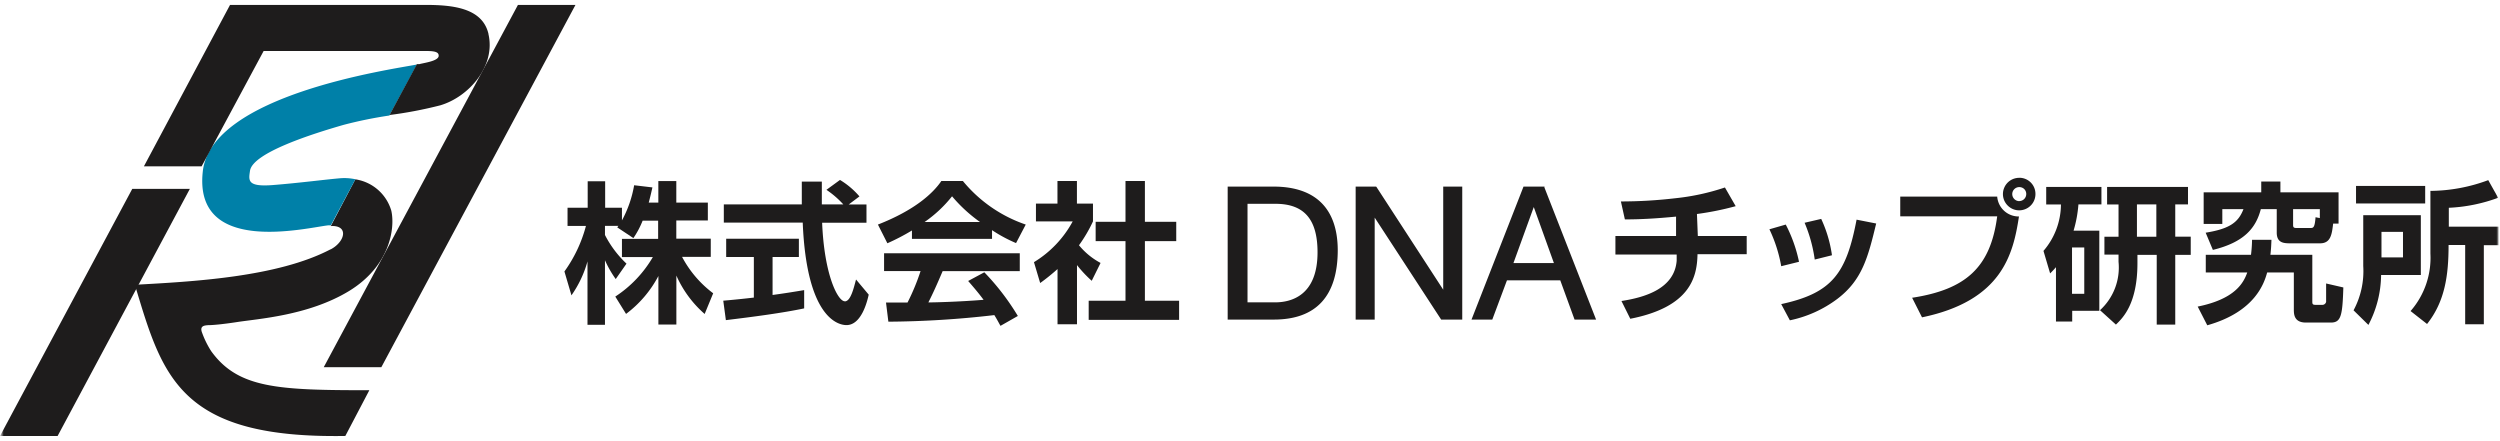
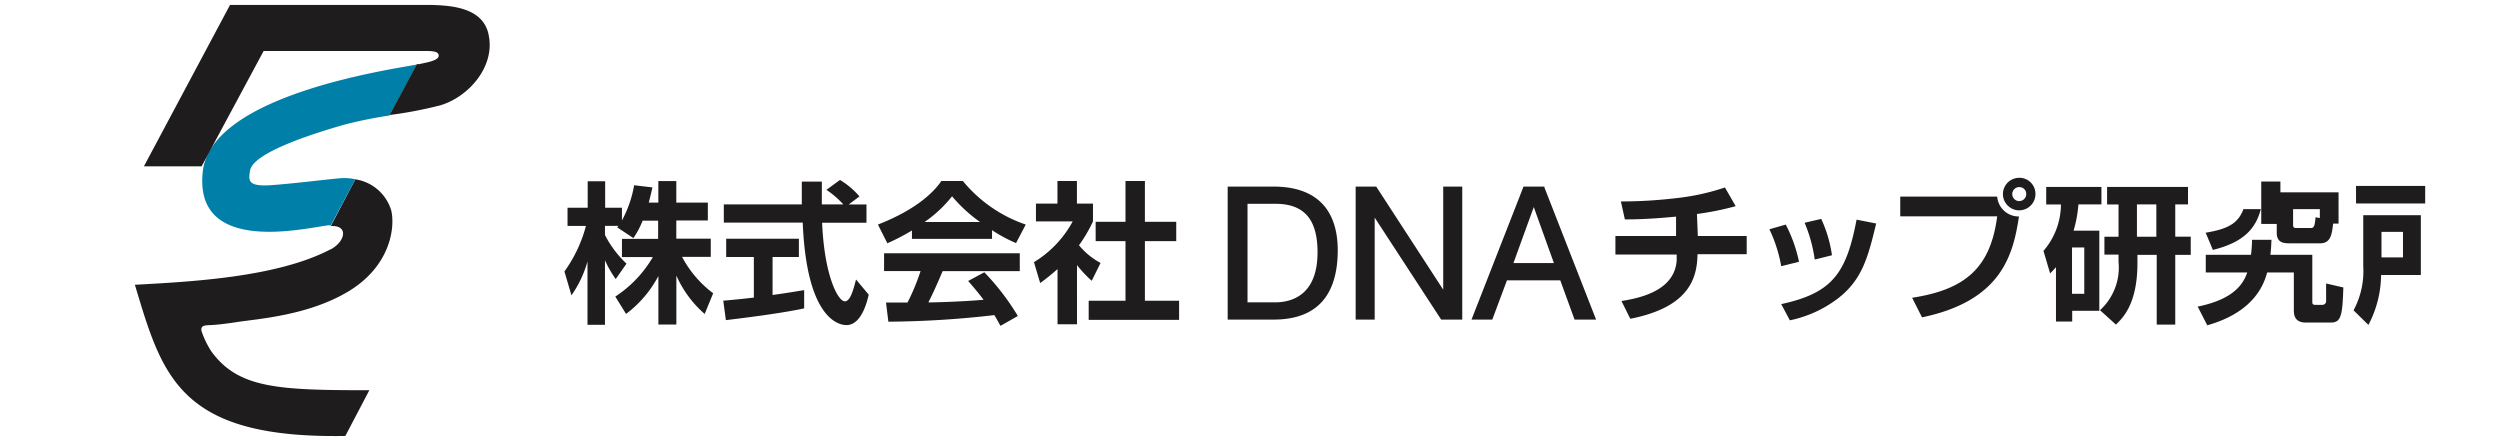
<svg xmlns="http://www.w3.org/2000/svg" width="340" height="60" fill="none">
  <mask id="a" style="mask-type:luminance" maskUnits="userSpaceOnUse" x="0" y="0" width="340" height="60">
    <path d="M340 0H0v60h340V0z" fill="#fff" />
  </mask>
  <g mask="url(#a)">
    <mask id="b" style="mask-type:luminance" maskUnits="userSpaceOnUse" x="0" y="0" width="340" height="60">
      <path d="M340 0H0v60h340V0z" fill="#fff" />
    </mask>
    <g mask="url(#b)">
      <path d="M92.74 34.935h3.924V32.46h-4.686v-2.476h4.288V27.55h-4.288v-2.924h-2.444v2.924H88.23c.263-1.005.364-1.462.5-2.062l-2.487-.295a15.461 15.461 0 01-1.658 4.783V28.25h-2.284v-3.6h-2.376v3.6h-2.74v2.476h2.503a18.785 18.785 0 01-2.926 6.194l.955 3.245a15.018 15.018 0 002.182-4.614v8.62h2.377v-8.78c.398.904.888 1.757 1.463 2.56l1.464-2.096a14.329 14.329 0 01-2.927-3.895v-1.243h1.827l-.16.203 2.198 1.462c.508-.744.93-1.538 1.26-2.375h2.106v2.476h-4.922v2.477h4.204a16.097 16.097 0 01-5.109 5.374l1.463 2.358a15.39 15.39 0 004.398-5.155v6.6h2.445v-6.66a14.965 14.965 0 003.848 5.223l1.159-2.814a14.858 14.858 0 01-4.246-4.977l-.009.025zm12.33 5.18v-5.163h3.578v-2.484h-9.887v2.484h3.763v5.518a130.71 130.71 0 01-4.16.423l.355 2.645c3.78-.456 7.73-.98 10.648-1.597v-2.485c-1.176.195-2.445.406-4.288.66h-.009z" fill="#1E1C1C" />
      <path d="M114.898 40.977c-.956 0-2.799-3.583-3.087-10.681h6.03V27.81h-2.418l1.463-1.098a10.835 10.835 0 00-2.648-2.24l-1.843 1.344a12.595 12.595 0 012.3 1.986h-2.926V24.7h-2.724v3.102H98.439v2.476h10.733c.525 12.997 4.847 13.935 5.946 13.935 2.047 0 2.825-3.236 3.028-4.14l-1.725-2.063c-.296 1.099-.719 2.975-1.523 2.975v-.008zm10.843-10.783a17.302 17.302 0 003.738-3.498 20.197 20.197 0 003.806 3.498h-7.544zm5.21-5.577h-2.927c-1.125 1.656-3.586 3.955-8.627 5.924l1.286 2.543a29.133 29.133 0 003.341-1.74v1.14h10.893v-1.183a19.91 19.91 0 003.265 1.758l1.319-2.518a18.982 18.982 0 01-8.55-5.924zm-10.717 12.245h4.965a30.07 30.07 0 01-1.776 4.285h-2.926l.321 2.602a130.38 130.38 0 0014.412-.896c.457.744.6 1.057.837 1.462l2.36-1.343a33.111 33.111 0 00-4.559-5.941l-2.199 1.183c1.1 1.26 1.641 1.944 2.098 2.56-3.4.28-6.851.356-7.511.356.626-1.226 1.159-2.417 1.946-4.26h10.487v-2.425h-18.455v2.417zm29.434-1.107a9.675 9.675 0 01-2.926-2.4 19.619 19.619 0 001.903-3.245v-2.417h-2.183v-3.076h-2.647v3.076h-2.926v2.417h4.998a14.612 14.612 0 01-5.269 5.544l.846 2.839a28.413 28.413 0 002.36-1.901v7.504h2.647V36.05c.6.769 1.277 1.487 2.004 2.138l1.201-2.426-.008-.008z" fill="#1E1C1C" />
      <path d="M155.706 32.797h4.263v-2.636h-4.263v-5.544h-2.638v5.544h-4.06v2.636h4.06v8.104h-5.007v2.603h12.297v-2.603h-4.652v-8.104zm17.694 8.324h-3.738V27.718h3.797c3.908 0 5.726 2.105 5.726 6.6 0 5.916-3.62 6.803-5.785 6.803zm-.194-15.744h-6.242v18.085h6.267c5.768 0 8.703-3.186 8.703-9.465-.025-5.636-3.028-8.62-8.728-8.62zm23.072 14.02l-9.067-13.952-.059-.067h-2.783v18.084h2.588V29.594l9.041 13.868h2.868V25.377h-2.588v14.02zm9.548-3.617l2.766-7.622 2.74 7.622h-5.506zm4.229-10.402h-2.858l-7.071 18.084h2.825l1.996-5.34h7.248l1.945 5.34h2.927l-7.029-17.975.017-.118v.009zm20.73 3.726a39.829 39.829 0 005.269-1.065l-1.463-2.543a31.013 31.013 0 01-6.724 1.462 64.13 64.13 0 01-7.425.44l.541 2.441c2.123 0 4.229-.118 6.961-.38v2.637h-8.247v2.518h8.331v.845c-.304 3.778-4.263 4.978-7.51 5.476l1.201 2.417c8.187-1.605 9.083-5.696 9.142-8.78h6.69v-2.476h-6.647l-.119-2.983v-.009zm18.362 5.611a17.367 17.367 0 00-1.463-4.943l-2.258.524a19.785 19.785 0 011.378 5.003l2.343-.584z" fill="#1E1C1C" />
-       <path d="M242.245 41.358l1.176 2.205a16.185 16.185 0 006.47-2.924c3.366-2.56 4.161-5.645 5.269-10.242l-2.664-.524c-1.396 7.285-3.282 9.98-10.251 11.485zm2.42-5.755a19.544 19.544 0 00-1.802-5.062l-2.224.642a19.459 19.459 0 011.607 5.02l2.419-.6zm26.954-8.865h-13.185v2.679h13.185c-.905 6.955-4.263 9.955-11.57 11.079l1.345 2.662c10.91-2.265 12.407-8.62 13.185-13.716a2.934 2.934 0 01-2.96-2.704zm3.002.617a.965.965 0 01-.955-.955c0-.524.423-.955.955-.955.254 0 .499.093.677.27a.918.918 0 01.271.677.954.954 0 01-.956.954l.008.009zm0-3.17a2.2 2.2 0 00-2.055 1.37 2.198 2.198 0 00.499 2.417 2.195 2.195 0 002.427.448 2.206 2.206 0 001.328-2.088 2.185 2.185 0 00-2.199-2.155v.009zm8.839 9.475v6.295h-1.666v-6.296h1.666zm-.786-5.857h3.121V25.42h-7.511v2.383h2.005a9.756 9.756 0 01-2.377 6.32l.905 3.06c.279-.27.541-.55.795-.845v7.394h2.208V42.27h3.687v-10.9h-3.501c.346-1.158.566-2.35.659-3.558l.009-.008zm10.589 4.394h-2.639v-4.394h2.639v4.394zm2.504-4.394h1.801V25.42h-11.003v2.383h1.556v4.394h-1.92v2.425h1.92v.98a7.856 7.856 0 01-2.52 6.584l2.165 1.96c.922-.895 2.926-2.805 2.926-8.357v-1.124h2.622v9.482h2.52v-9.482h2.106v-2.476h-2.106v-4.395h-.076l.009.009zm16.086.642h3.645v1.217l-.583-.118c-.102 1.242-.237 1.462-.626 1.462h-2.022c-.406 0-.406-.203-.406-.457v-2.104h-.008zm-9.667 0h2.926c-.685 1.758-1.801 2.662-5.142 3.203l.981 2.34c4.322-1.056 5.861-3.025 6.521-5.543h2.165v3.186c0 1.462 1.023 1.462 1.937 1.462h3.958c1.463 0 1.607-1.26 1.776-2.679h.736v-4.26h-7.908v-1.461h-2.605v1.462h-7.832v4.301h2.538v-2.02h-.026l-.025.01z" fill="#1E1C1C" />
+       <path d="M242.245 41.358l1.176 2.205a16.185 16.185 0 006.47-2.924c3.366-2.56 4.161-5.645 5.269-10.242l-2.664-.524c-1.396 7.285-3.282 9.98-10.251 11.485zm2.42-5.755a19.544 19.544 0 00-1.802-5.062l-2.224.642a19.459 19.459 0 011.607 5.02l2.419-.6zm26.954-8.865h-13.185v2.679h13.185c-.905 6.955-4.263 9.955-11.57 11.079l1.345 2.662c10.91-2.265 12.407-8.62 13.185-13.716a2.934 2.934 0 01-2.96-2.704zm3.002.617a.965.965 0 01-.955-.955c0-.524.423-.955.955-.955.254 0 .499.093.677.27a.918.918 0 01.271.677.954.954 0 01-.956.954l.008.009zm0-3.17a2.2 2.2 0 00-2.055 1.37 2.198 2.198 0 00.499 2.417 2.195 2.195 0 002.427.448 2.206 2.206 0 001.328-2.088 2.185 2.185 0 00-2.199-2.155v.009zm8.839 9.475v6.295h-1.666v-6.296h1.666zm-.786-5.857h3.121V25.42h-7.511v2.383h2.005a9.756 9.756 0 01-2.377 6.32l.905 3.06c.279-.27.541-.55.795-.845v7.394h2.208V42.27h3.687v-10.9h-3.501c.346-1.158.566-2.35.659-3.558l.009-.008zm10.589 4.394h-2.639v-4.394h2.639v4.394zm2.504-4.394h1.801V25.42h-11.003v2.383h1.556v4.394h-1.92v2.425h1.92v.98a7.856 7.856 0 01-2.52 6.584l2.165 1.96c.922-.895 2.926-2.805 2.926-8.357v-1.124h2.622v9.482h2.52v-9.482h2.106v-2.476h-2.106v-4.395h-.076l.009.009zm16.086.642h3.645v1.217l-.583-.118c-.102 1.242-.237 1.462-.626 1.462h-2.022c-.406 0-.406-.203-.406-.457v-2.104h-.008zm-9.667 0h2.926c-.685 1.758-1.801 2.662-5.142 3.203l.981 2.34c4.322-1.056 5.861-3.025 6.521-5.543h2.165v3.186c0 1.462 1.023 1.462 1.937 1.462h3.958c1.463 0 1.607-1.26 1.776-2.679h.736v-4.26h-7.908v-1.461h-2.605v1.462v4.301h2.538v-2.02h-.026l-.025.01z" fill="#1E1C1C" />
      <path d="M316.36 40.977a.494.494 0 01-.186.364.519.519 0 01-.397.118h-.88c-.406 0-.423-.144-.423-.482v-6.32h-5.7c.101-.846.118-1.463.144-2.046h-2.639a18.349 18.349 0 01-.144 2.045h-6.149v2.4h5.641c-.515 1.462-1.699 3.617-6.74 4.64l1.302 2.543c6.53-1.842 7.747-5.755 8.145-7.183h3.628v4.995c0 .642 0 1.817 1.641 1.817h3.409c1.395 0 1.564-1.023 1.683-4.775l-2.343-.54v2.425h.008zm13.465-15.692h-9.405v2.383h9.405v-2.383zm-3.018 9.718h-2.926v-3.465h2.926v3.465zm2.427-5.738h-7.832v6.92a11.274 11.274 0 01-1.319 6.018l2.021 1.986a14.862 14.862 0 001.726-6.786h5.404v-8.138z" fill="#1E1C1C" />
-       <path d="M333.039 30.837v-2.578a22.19 22.19 0 006.707-1.36l-1.344-2.4a22.925 22.925 0 01-7.866 1.462v8.518a11 11 0 01-2.698 7.825l2.241 1.758c2.444-3.076 2.927-6.642 2.927-10.74h2.258v10.782h2.537V33.346h1.996v-2.518h-6.749l-.009.009zM70.436.676l-26.405 49.26h7.832L78.26.675h-7.824zM0 59.299h7.832l17.99-33.617H17.99L0 59.299z" fill="#1E1C1C" />
      <path d="M44.961 33.904C37.738 37.7 26.168 38.3 18.345 38.73c3.747 12.481 6.03 20.94 28.62 20.56l3.265-6.22c-12.407 0-17.854-.236-21.516-5.324a12.565 12.565 0 01-1.226-2.484c-.364-.938.279-.997.82-1.04.795 0 2.326-.177 3.823-.405 2.926-.465 9.802-.879 15.317-4.225 5.523-3.355 6.326-8.485 5.768-10.944a6.028 6.028 0 00-4.889-4.26l-3.34 6.356c2.486-.136 1.962 2.138-.026 3.177v-.017z" fill="#1E1C1C" />
      <path d="M27.58 23.324c-1.277 11.535 14.218 7.622 17.093 7.318h.322l3.34-6.262a7.062 7.062 0 00-2.105-.135c-2.064.177-5.565.642-9.11.921-3.543.28-3.306-.642-3.12-1.935.355-2.485 8.669-5.079 12.712-6.245a58.08 58.08 0 016.25-1.276l3.747-6.938c-3.56.684-27.978 4.124-29.129 14.543v.009z" fill="#0080A8" />
      <path d="M66.435 4.623C65.598.98 61.352.659 57.648.668H31.285L19.571 22.622h7.849l8.432-15.684h22.202c1.32 0 1.607.245 1.607.642 0 .719-1.937.955-2.622 1.141H56.7l-3.722 6.921a56.464 56.464 0 006.902-1.318c3.907-1.158 7.56-5.366 6.546-9.701h.008z" fill="#1E1C1C" />
    </g>
  </g>
</svg>